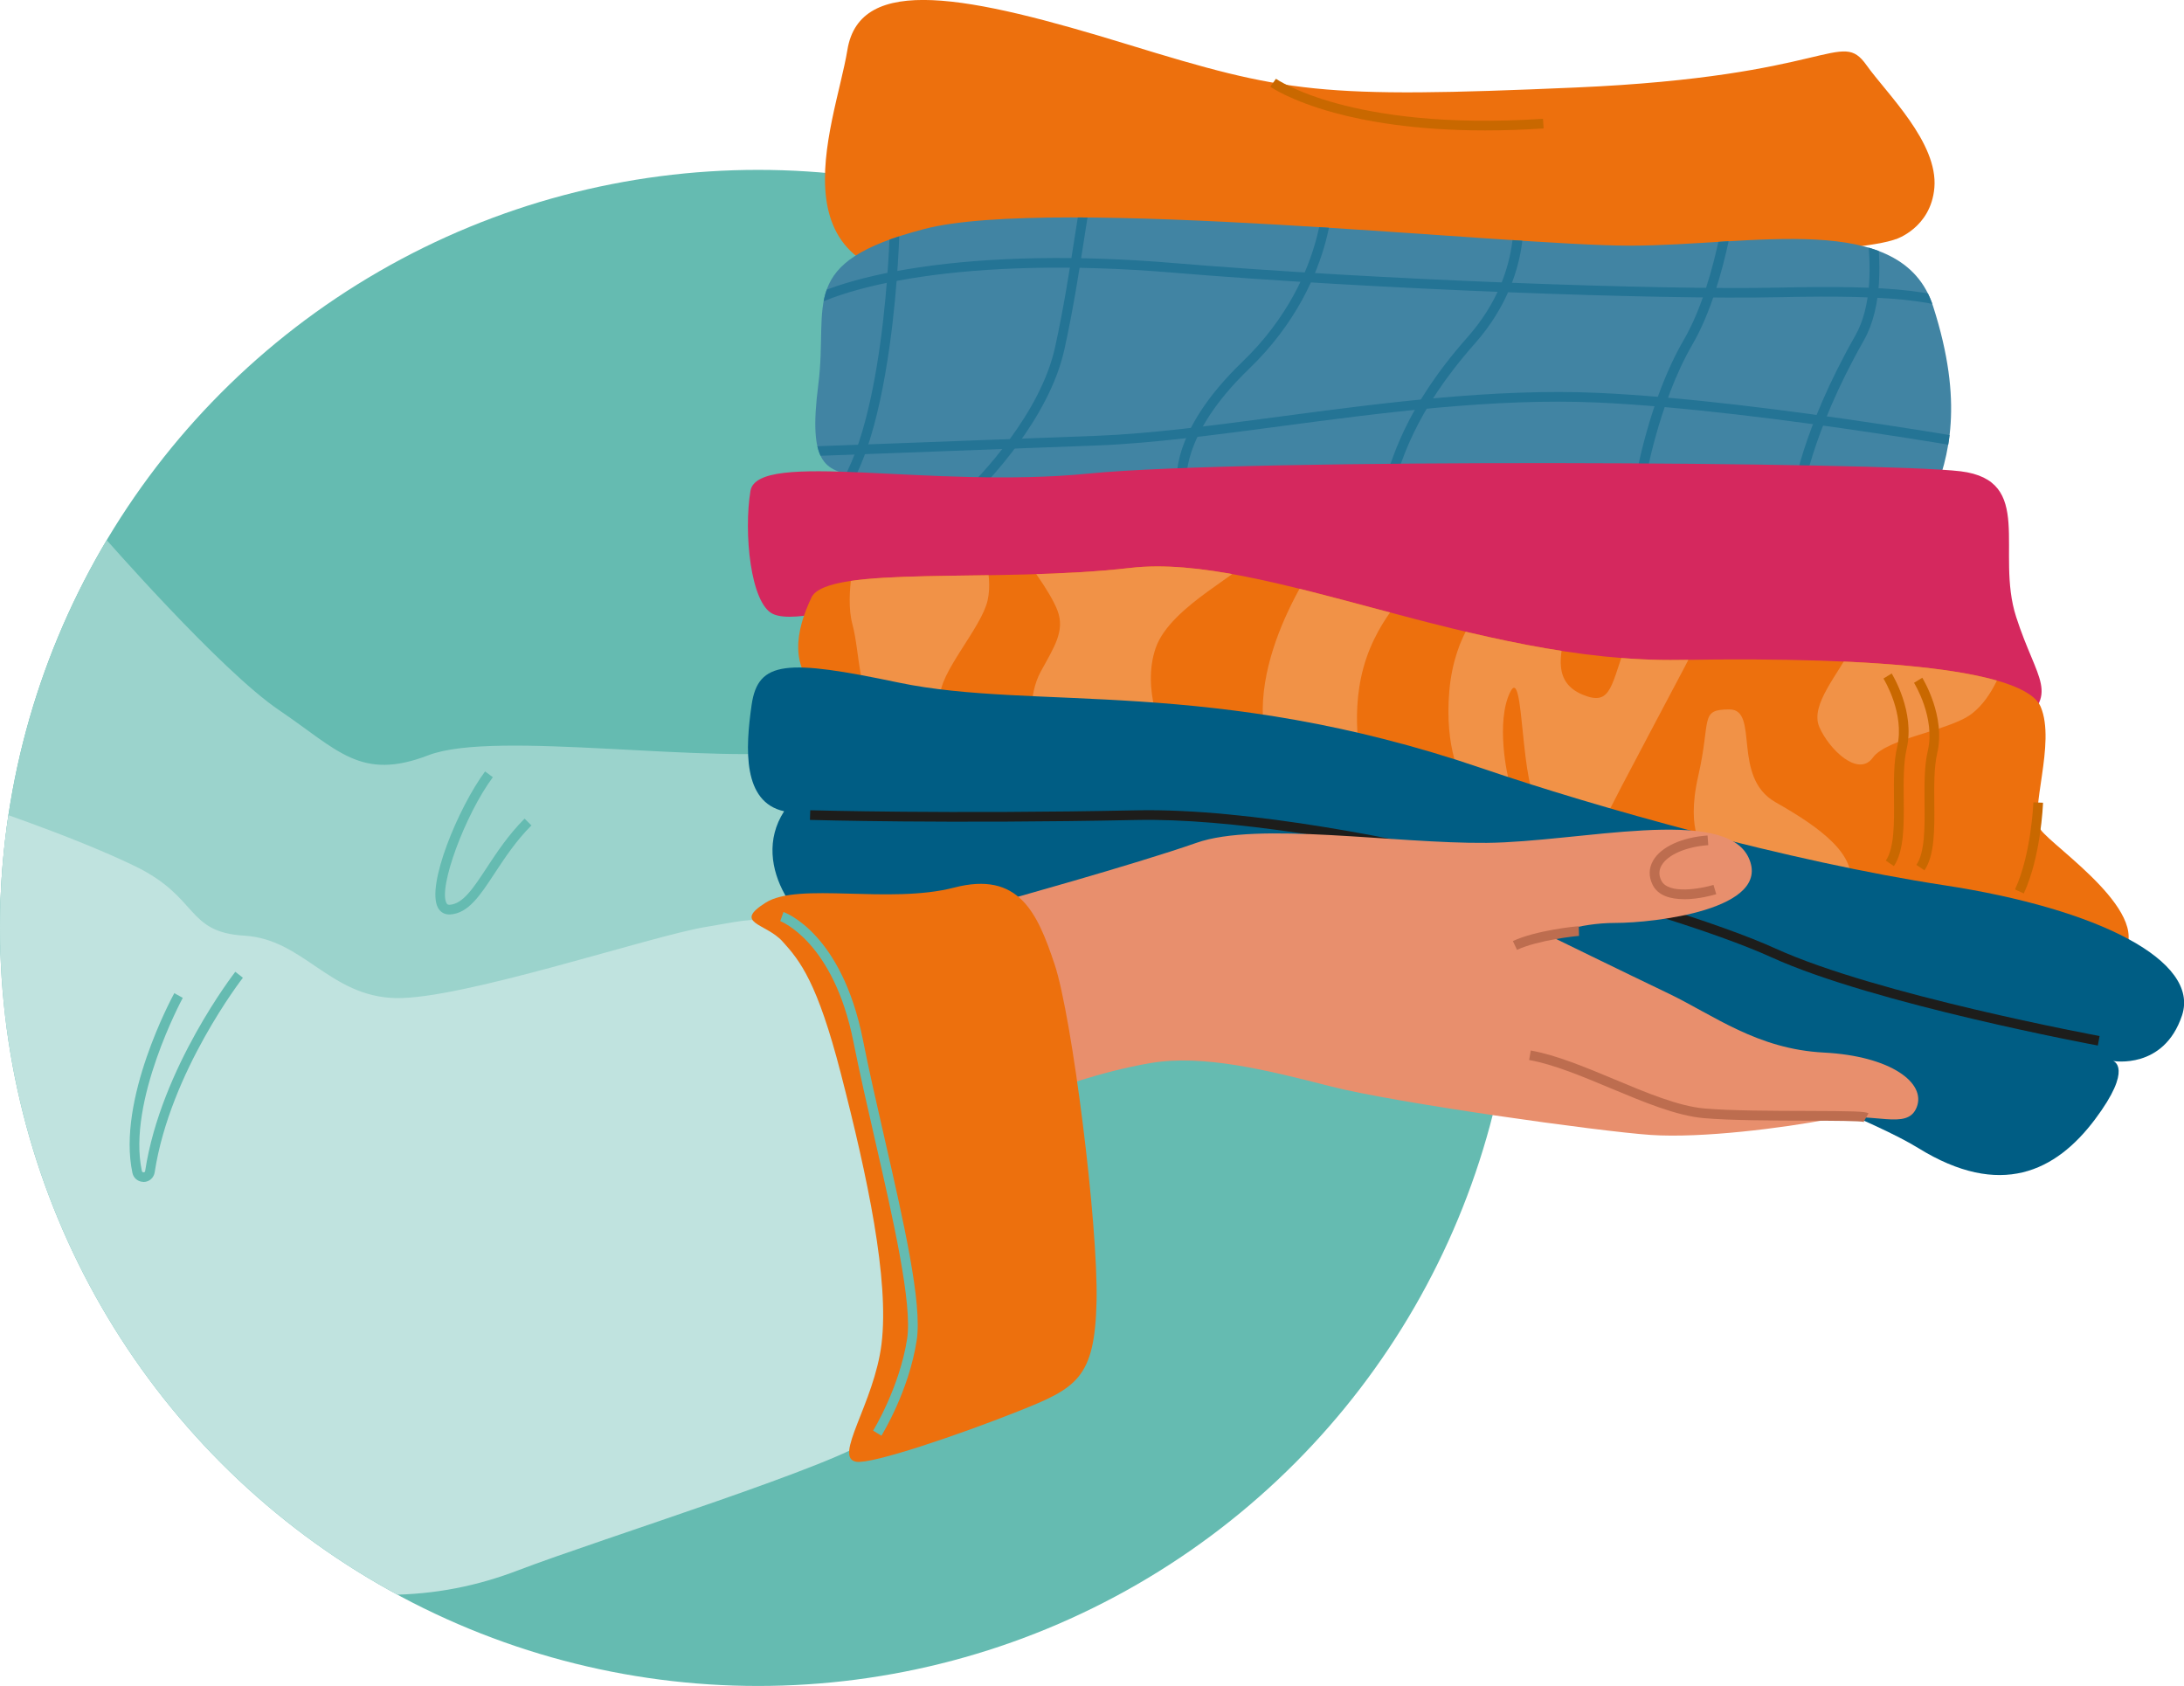
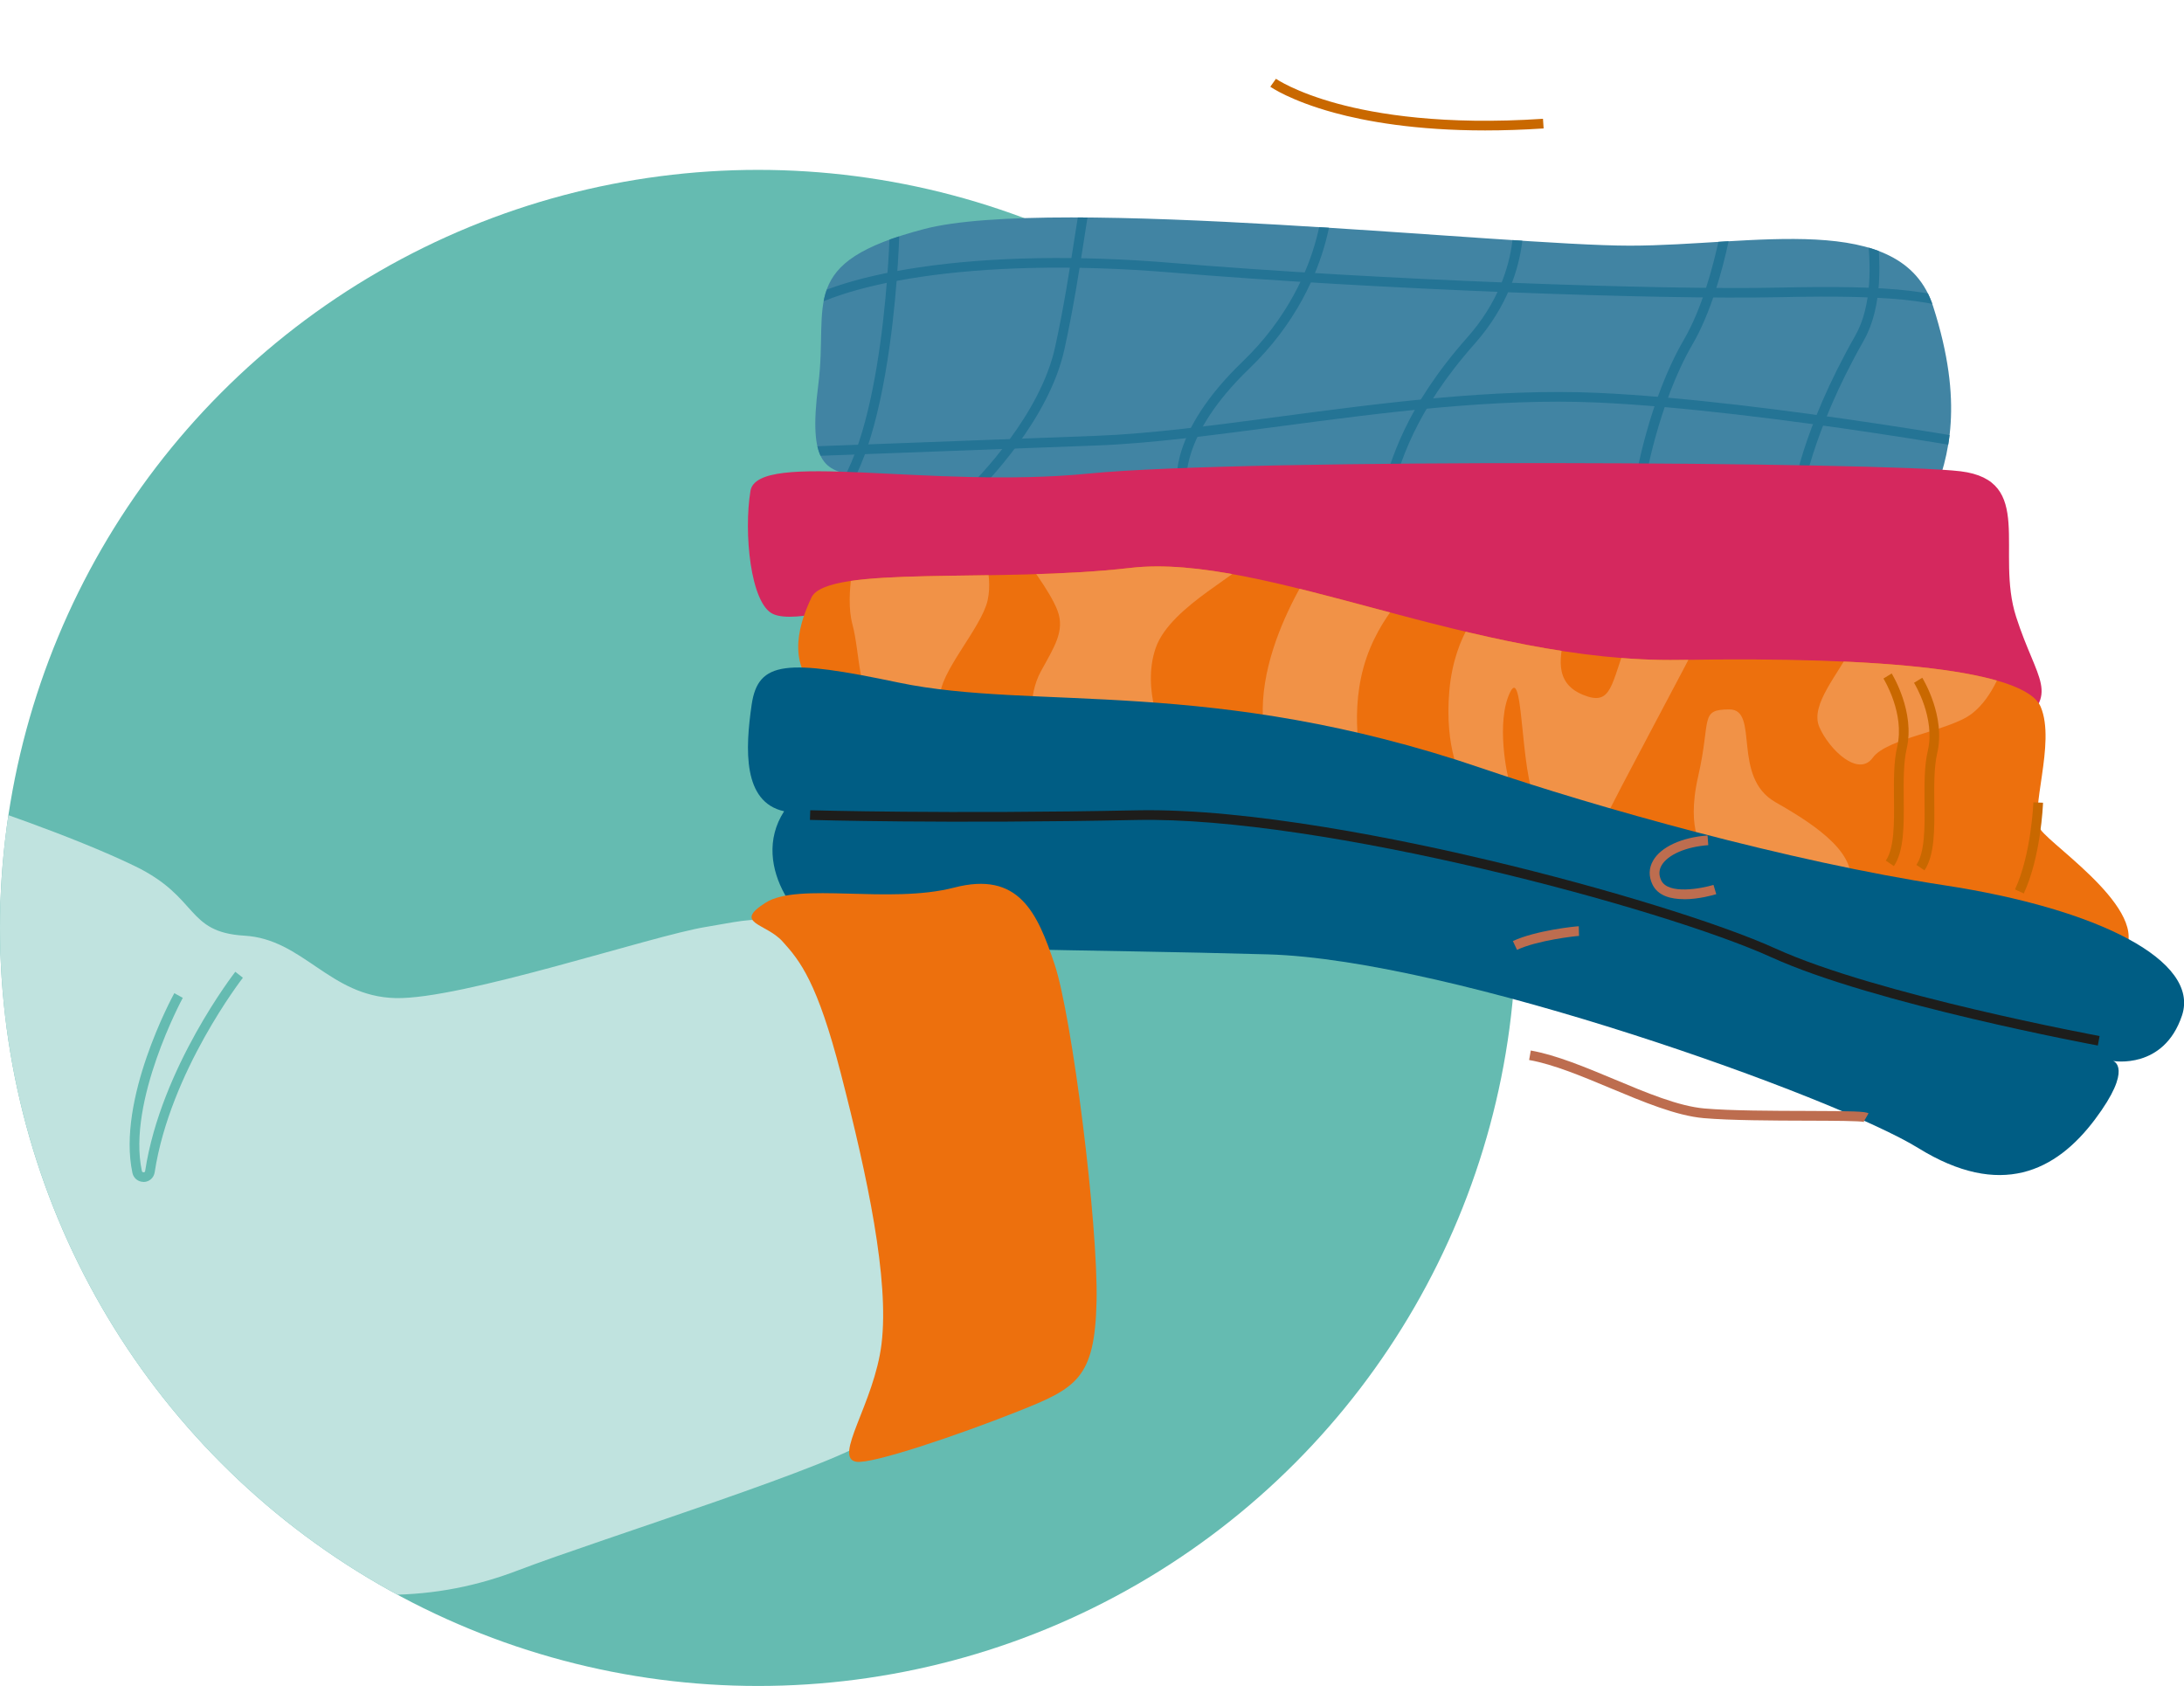
<svg xmlns="http://www.w3.org/2000/svg" id="Capa_1" data-name="Capa 1" viewBox="0 0 275.77 212.89">
  <defs>
    <style> .cls-1 { fill: #d5285e; } .cls-2 { fill: #4184a3; } .cls-3 { fill: #9bd3cc; } .cls-4 { fill: #bd6d4f; } .cls-5 { fill: #c96800; } .cls-6 { fill: #1d1d1b; } .cls-7 { fill: #ed700d; } .cls-8 { fill: #65bbb1; } .cls-9 { clip-path: url(#clippath-1); } .cls-10 { clip-path: url(#clippath-2); } .cls-11 { fill: #005d84; } .cls-12 { fill: #c0e3df; } .cls-13 { fill: #e88f6d; } .cls-14 { fill: #f19247; } .cls-15 { fill: #247495; } .cls-16 { clip-path: url(#clippath); } </style>
    <clipPath id="clippath">
      <circle class="cls-8" cx="95.72" cy="117.17" r="95.72" />
    </clipPath>
    <clipPath id="clippath-1">
      <path class="cls-2" d="M109.02,60.13c-4.87-.52-7.01-1.31-5.69-11.6,1.31-10.29-2.83-15.37,13.36-19.61,16.19-4.25,73.55,2.1,89.09,2.1s34.37-4.6,38.31,7.66c3.94,12.26,1.97,19.05,0,24.08-1.97,5.04-114.71-.44-135.07-2.63Z" />
    </clipPath>
    <clipPath id="clippath-2">
      <path class="cls-7" d="M103.77,87.71c-4.23-3.38-3.28-8.1-1.31-12.26,1.97-4.16,23.42-1.78,40.28-3.74,16.86-1.95,43.56,12.06,69.4,11.62,25.83-.44,43.56,1.31,45.53,5.91,1.97,4.6-1.53,13.31,0,15.52,1.53,2.21,14.89,10.97,10.07,16.11-4.82,5.14-163.97-33.17-163.97-33.17Z" />
    </clipPath>
  </defs>
  <g>
    <circle class="cls-8" cx="95.72" cy="117.17" r="95.72" />
    <g class="cls-16">
      <g>
-         <path class="cls-3" d="M12.92,67.57s14.89,17.08,22.33,22.11c7.44,5.04,10.29,8.98,18.83,5.69,8.54-3.28,35.8,1.31,48.88-.66,13.08-1.97,6.73,31.09,5.63,33.27-1.09,2.19-76.62,9.85-108.8-8.76,0-30.21,13.13-51.66,13.13-51.66Z" />
        <path class="cls-8" d="M56.72,115.47c-.62,0-1.12-.3-1.42-.85-1.53-2.81,2.62-12.72,5.95-17.21l.98.73c-3.52,4.75-6.91,13.96-5.85,15.9.08.15.17.22.4.21,1.68-.11,2.99-2.11,4.66-4.65,1.29-1.96,2.75-4.18,4.8-6.23l.86.86c-1.96,1.96-3.38,4.13-4.64,6.04-1.85,2.82-3.32,5.05-5.6,5.2-.04,0-.09,0-.13,0Z" />
      </g>
      <g>
        <path class="cls-12" d="M-3.72,101.29s12.7,4.16,20.8,8.1c8.1,3.94,6.35,8.32,13.79,8.76,7.44.44,10.73,7.66,19.05,7.88,8.32.22,32.4-7.88,39.19-8.98,6.79-1.09,10.62-2.85,14.56,6.13,3.94,8.98,7.66,28.02,9.63,37.76,1.97,9.74.22,17.4-3.17,20.58-3.39,3.17-34.37,12.81-44.66,16.75-10.29,3.94-21.02,4.38-37.87,0-16.86-4.38-40.5-61.3-31.3-96.98Z" />
        <path class="cls-8" d="M18.13,149.24c-.69,0-1.27-.46-1.41-1.14-1.97-9.24,4.99-22.15,5.29-22.69l1.07.59c-.07.13-7.04,13.06-5.17,21.85.03.15.14.18.22.18.12,0,.19-.06.2-.18,1.99-13.05,11.29-25.02,11.38-25.14l.96.75c-.09.12-9.19,11.85-11.14,24.57-.11.7-.67,1.2-1.38,1.22-.02,0-.03,0-.05,0Z" />
      </g>
    </g>
  </g>
  <g>
-     <path class="cls-7" d="M239.37,30.21s4.44-1.41,4.88-6.5c.49-5.71-6.01-11.88-8.56-15.47-3.34-4.69-4.32,1.41-36.74,2.81-32.42,1.41-36.55.7-56.59-5.45-20.04-6.15-33.78-8.96-35.36.7-1.58,9.67-10.81,30.58,15.71,29.17,26.52-1.41,107.96-1.93,116.65-5.27Z" />
    <g>
      <path class="cls-2" d="M109.02,60.13c-4.87-.52-7.01-1.31-5.69-11.6,1.31-10.29-2.83-15.37,13.36-19.61,16.19-4.25,73.55,2.1,89.09,2.1s34.37-4.6,38.31,7.66c3.94,12.26,1.97,19.05,0,24.08-1.97,5.04-114.71-.44-135.07-2.63Z" />
      <g class="cls-9">
        <path class="cls-15" d="M227.51,62.94l-1.21-.15c.04-.33,1.08-8.31,7.97-20.42,4.15-7.31-.09-21.16-.76-22.12.01.02.02.03.03.04l.86-.86c.54.54,1.84,4.68,2.49,9.1.62,4.26.85,10.23-1.55,14.46-6.75,11.88-7.81,19.89-7.82,19.97Z" />
        <path class="cls-15" d="M207.64,61.21l-1.21-.19c.07-.42,1.71-10.44,6.21-18.16,4.37-7.51,5.76-20.64,5.78-20.77l1.22.13c-.06.55-1.43,13.52-5.93,21.26-4.38,7.53-6.04,17.64-6.06,17.74Z" />
        <path class="cls-15" d="M175.24,64.01l-1.18-.34c.11-.37.21-.76.33-1.16,1.22-4.4,3.05-11.05,10.9-19.92,7.67-8.66,5.58-17.58,5.56-17.67l1.19-.3c.02.1.6,2.45.16,5.95-.4,3.21-1.76,8.05-5.99,12.83-7.66,8.65-9.45,15.14-10.63,19.43-.11.41-.22.8-.33,1.18Z" />
        <path class="cls-15" d="M148.64,61.23c-.05-.26-1.1-6.56,8.22-15.53,5.78-5.56,8.28-11.52,9.35-15.53,1.17-4.36.97-7.45.97-7.48l1.22-.09c0,.13.22,3.28-.99,7.83-1.11,4.18-3.7,10.38-9.7,16.15-8.79,8.46-7.88,14.37-7.87,14.43l-1.2.22Z" />
        <path class="cls-15" d="M122.26,63.3l-.86-.86s.06-.06.12-.12c2.27-2.2,9.84-10.04,11.7-18.46,1.1-4.98,1.9-10.19,2.49-13.98.8-5.17,1.03-6.42,1.45-6.84l.86.86s.04-.05.04-.05c-.25.43-.69,3.24-1.15,6.21-.59,3.81-1.4,9.04-2.51,14.06-1.93,8.76-9.71,16.82-12.04,19.08-.05.05-.09.08-.11.1Z" />
        <path class="cls-15" d="M105.53,63.94l-.89-.84c7.14-7.63,7.72-34.13,7.72-34.39h1.22c0,.06-.13,6.99-1.24,14.9-1.42,10.18-3.71,17.02-6.81,20.32Z" />
        <path class="cls-15" d="M250.68,41.03c-4.19-3-10.57-3.85-26.23-3.5-14.58.32-50.42-.94-76.57-3.12-25.47-2.12-42.73,1.59-47.99,5.94l-.78-.94c2.98-2.46,8.99-4.47,16.94-5.65,9.08-1.35,20.12-1.55,31.93-.56,26.11,2.18,61.9,3.44,76.45,3.12,13.99-.31,22,.18,26.97,3.73l-.71.99Z" />
        <path class="cls-15" d="M256.06,57.88c-.33-.06-32.92-6.08-54.3-7.05-13.06-.59-27.37,1.31-39.99,2.98-8.43,1.12-16.39,2.18-23.26,2.44-17.14.65-39.52,1.47-39.74,1.48l-.04-1.22c.22,0,22.6-.83,39.74-1.48,6.82-.26,14.75-1.31,23.15-2.43,12.68-1.68,27.04-3.59,40.21-2.99,21.47.98,54.14,7.01,54.47,7.07l-.22,1.2Z" />
      </g>
    </g>
    <path class="cls-1" d="M108.99,76s-8.54,2.85-11.38,1.53c-2.85-1.31-3.72-10.29-2.85-15.54.88-5.25,22.77-.22,42.69-2.19,19.92-1.97,100.7-1.46,110.11-.29,9.41,1.17,4.38,10.18,7.01,18.37,2.63,8.19,5.69,9.72,0,13.88-5.69,4.16-122.15-18.39-145.58-15.76Z" />
    <g>
      <g>
        <path class="cls-7" d="M103.77,87.71c-4.23-3.38-3.28-8.1-1.31-12.26,1.97-4.16,23.42-1.78,40.28-3.74,16.86-1.95,43.56,12.06,69.4,11.62,25.83-.44,43.56,1.31,45.53,5.91,1.97,4.6-1.53,13.31,0,15.52,1.53,2.21,14.89,10.97,10.07,16.11-4.82,5.14-163.97-33.17-163.97-33.17Z" />
        <g class="cls-10">
          <path class="cls-14" d="M108.2,69.11s-1.59,5.91-.57,9.71c1.02,3.79.62,9.26,3.45,10.65,2.83,1.39,7.86,1.68,7.64-1.38-.22-3.06,5.18-8.76,5.98-12.26.8-3.5-1.02-7.59-1.02-7.59l-15.49.88Z" />
          <path class="cls-14" d="M240.63,74.39s-5.02,3.5-6.68,7.06c-1.66,3.56-5.48,7.49-4.22,10.37,1.27,2.88,4.93,6.35,6.74,3.86,1.81-2.49,9.6-3.37,12.47-5.53,2.87-2.16,4.1-6.47,4.1-6.47l-12.42-9.3Z" />
          <path class="cls-14" d="M129.31,70.42s3.28,4.16,4.23,6.71c.95,2.55-.44,4.59-2.12,7.66-1.68,3.08-1.17,7.22-.8,7.37.36.15,16.42.95,16.42.95,0,0-2.99-5.98-1.09-11.35,1.9-5.36,11.6-9.67,11.75-11.35.15-1.68-28.39,0-28.39,0Z" />
          <path class="cls-14" d="M167.03,69.67s-10.51,13.99-6.79,25.26c7.55,2.19,11.93,2.52,11.93,2.52,0,0-1.86-6.43,0-13.18,1.86-6.74,6.79-10.79,6.79-10.79l-11.93-3.81Z" />
          <path class="cls-14" d="M187.72,76.33c-.33,0-4.05,3.5-4.71,10.84-.66,7.33,1.55,11.49,2.09,11.82.54.33,5.96.93,5.57,0-.38-.93-1.82-7.88.02-11.6,1.84-3.72,1.18,12.81,3.81,14.34,2.63,1.53,6.79,4.82,8.1,1.86,1.31-2.96,10.29-19.48,12.37-23.75,2.08-4.27-7.22-4.82-9.41.88-2.19,5.69-1.97,8.54-5.69,7.01-3.72-1.53-2.96-4.91-2.08-8.37.88-3.46-10.07-3.02-10.07-3.02Z" />
          <path class="cls-14" d="M215.28,107.42s-2.5-2.19-.85-9.41c1.65-7.22.12-8.43,3.95-8.43s.22,8.54,5.8,11.71c5.58,3.17,10.73,6.79,9.3,11.06l-18.2-4.93Z" />
        </g>
      </g>
      <path class="cls-5" d="M255.54,112.82l-1.11-.51c2.06-4.43,2.32-10.93,2.32-10.99l1.22.04c-.01.28-.27,6.81-2.43,11.46Z" />
      <path class="cls-5" d="M242.99,109.9l-1.01-.69c1.08-1.58,1.06-4.74,1.03-7.8-.02-2.31-.04-4.71.41-6.6.97-4.14-1.63-8.41-1.74-8.59l1.04-.64c.12.2,2.97,4.88,1.89,9.51-.41,1.75-.39,4.07-.37,6.31.03,3.4.05,6.61-1.25,8.51Z" />
      <path class="cls-5" d="M239.13,109.36l-1.01-.69c1.08-1.58,1.06-4.74,1.03-7.8-.02-2.31-.04-4.71.41-6.6.97-4.14-1.63-8.41-1.74-8.59l1.04-.64c.12.2,2.97,4.88,1.89,9.51-.41,1.75-.39,4.07-.37,6.31.03,3.4.05,6.61-1.25,8.51Z" />
    </g>
    <g>
      <path class="cls-11" d="M105.52,118.58c-3.9-.61-11.08-9.08-6.51-16.14-5.25-1.15-4.91-7.88-4.1-13.46.82-5.58,4.43-5.75,18.55-2.79,17.2,3.6,39.57-.82,73.72,10.84,14.22,4.86,38.75,11.77,58.29,14.75,19.54,2.98,32.34,9.55,30.05,16.44-2.3,6.9-8.7,5.75-8.7,5.75,0,0,2.63.82-2.3,7.39-4.93,6.57-11.93,10.02-22.3,3.61s-58.81-23.81-82.12-24.46c-23.31-.66-45.44-.49-54.56-1.92Z" />
      <path class="cls-6" d="M264.89,132.02c-.28-.05-28.3-5.26-41.19-11.13-13.65-6.22-56.9-17.82-80.19-17.35-23.87.49-41.07,0-41.24-.01l.04-1.22c.17,0,17.34.5,41.18.01,14.39-.3,34.1,3.83,44.57,6.32,14.61,3.47,29.14,7.95,36.15,11.14,12.75,5.81,40.62,10.99,40.9,11.04l-.22,1.2Z" />
    </g>
    <path class="cls-5" d="M187.55,16.47c-8.82,0-15.12-1.15-19.11-2.24-5.5-1.51-7.94-3.21-8.04-3.28l.71-1s2.42,1.68,7.75,3.13c4.92,1.34,13.43,2.76,25.97,1.92l.08,1.22c-2.62.17-5.08.25-7.36.25Z" />
  </g>
  <g>
-     <path class="cls-13" d="M125.88,113.98s17.4-4.82,25.18-7.55c7.77-2.74,24.96.11,36.67,0,11.71-.11,29.99-4.71,33.06,1.86,3.06,6.57-12,8.25-16.82,8.25s-8.36,1.6-8.36,1.6c0,0,9.41,4.6,15.11,7.33,5.69,2.74,11.16,7.01,19.59,7.44,8.43.44,12.92,3.83,11.71,6.9-1.2,3.06-5.47.44-11.16,1.53-5.69,1.09-15.98,2.41-22.44,1.97-6.46-.44-32.29-4.05-40.39-6.13-8.1-2.08-16.09-4.05-22.66-2.96-6.57,1.09-13.13,3.61-13.13,3.61,0,0-7.11-15.32-6.35-23.86Z" />
    <path class="cls-4" d="M235.4,141.68c-.49-.15-3.91-.16-7.22-.17-4.31-.01-9.68-.03-13.05-.32-3.47-.3-7.68-2.07-11.75-3.77-3.54-1.48-7.19-3.02-10.3-3.57l.21-1.2c3.25.58,6.97,2.14,10.56,3.64,3.98,1.67,8.1,3.4,11.38,3.68,3.32.29,8.66.3,12.95.31,5.79.02,7.31.05,7.76.3l-.61,1.06s.06.03.06.03Z" />
    <path class="cls-4" d="M191.55,119.94l-.52-1.11c2.86-1.34,7.93-1.87,8.32-1.87l.03,1.22v-.61s0,.61,0,.61c-.37.01-5.23.54-7.83,1.76Z" />
    <path class="cls-4" d="M212.64,113.54c-1.63,0-3.28-.4-3.98-1.84-.5-1.03-.48-2.08.08-3.04.99-1.72,3.62-2.93,6.87-3.16l.09,1.22c-2.8.2-5.11,1.2-5.9,2.56-.34.6-.36,1.23-.04,1.89.89,1.83,5.06,1.03,6.6.57l.35,1.17c-.36.11-2.2.64-4.06.64Z" />
  </g>
  <g>
    <path class="cls-7" d="M98.8,118.87c-2.13-2.34-6.28-2.26-2.12-4.89,4.16-2.63,15.62.22,23.79-1.9,8.17-2.12,10.51,3.14,12.7,9.71,2.19,6.57,5.51,32.8,5.29,42.54-.22,9.74-2.52,10.95-9.96,13.9-7.44,2.96-18.35,6.66-20.36,6.35-3.02-.47,2.26-7.38,3.17-14.89.99-8.1-1.77-21.08-5.14-34.15-2.96-11.46-5.11-14.19-7.37-16.67Z" />
-     <path class="cls-8" d="M111.29,181.29l-1.04-.64c.03-.05,3.34-5.45,4.29-11.59.68-4.41-1.74-15.01-4.09-25.27-.95-4.15-1.93-8.44-2.69-12.25-2.52-12.65-9.17-15.2-9.24-15.23l.41-1.15c.3.11,7.36,2.74,10.03,16.14.75,3.79,1.73,8.07,2.68,12.22,2.48,10.85,4.83,21.09,4.11,25.73-.99,6.4-4.32,11.82-4.46,12.05Z" />
  </g>
</svg>